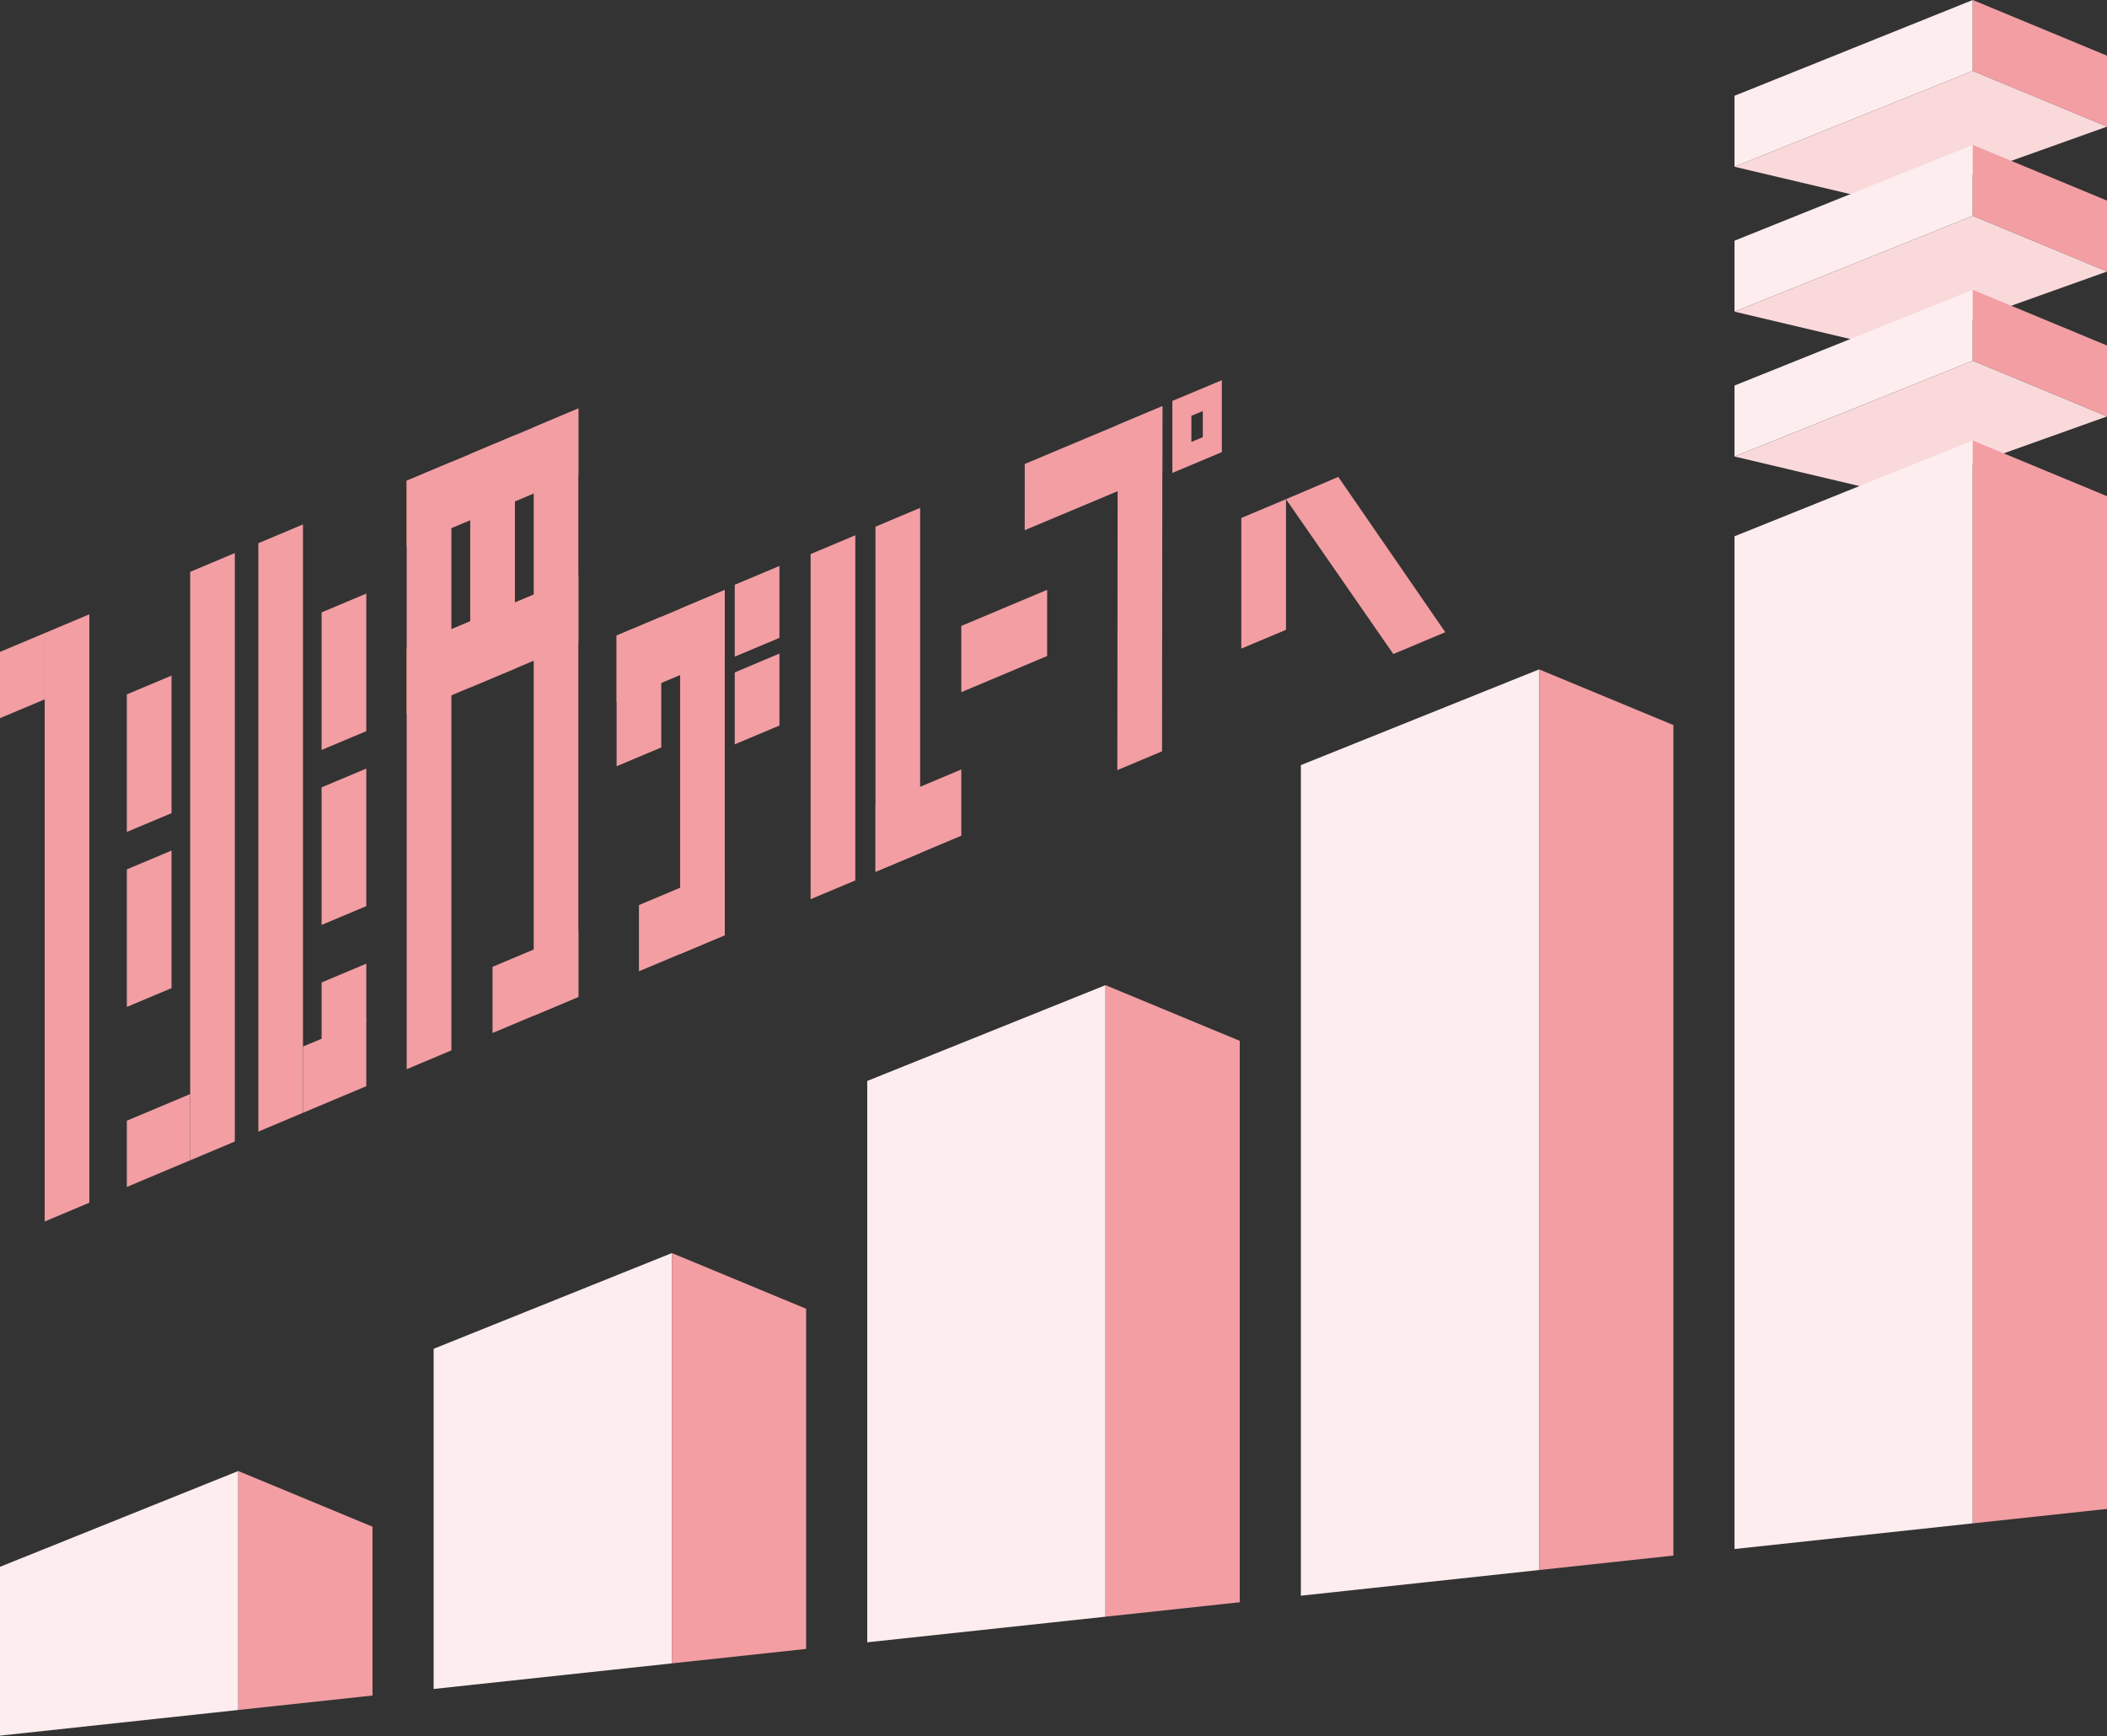
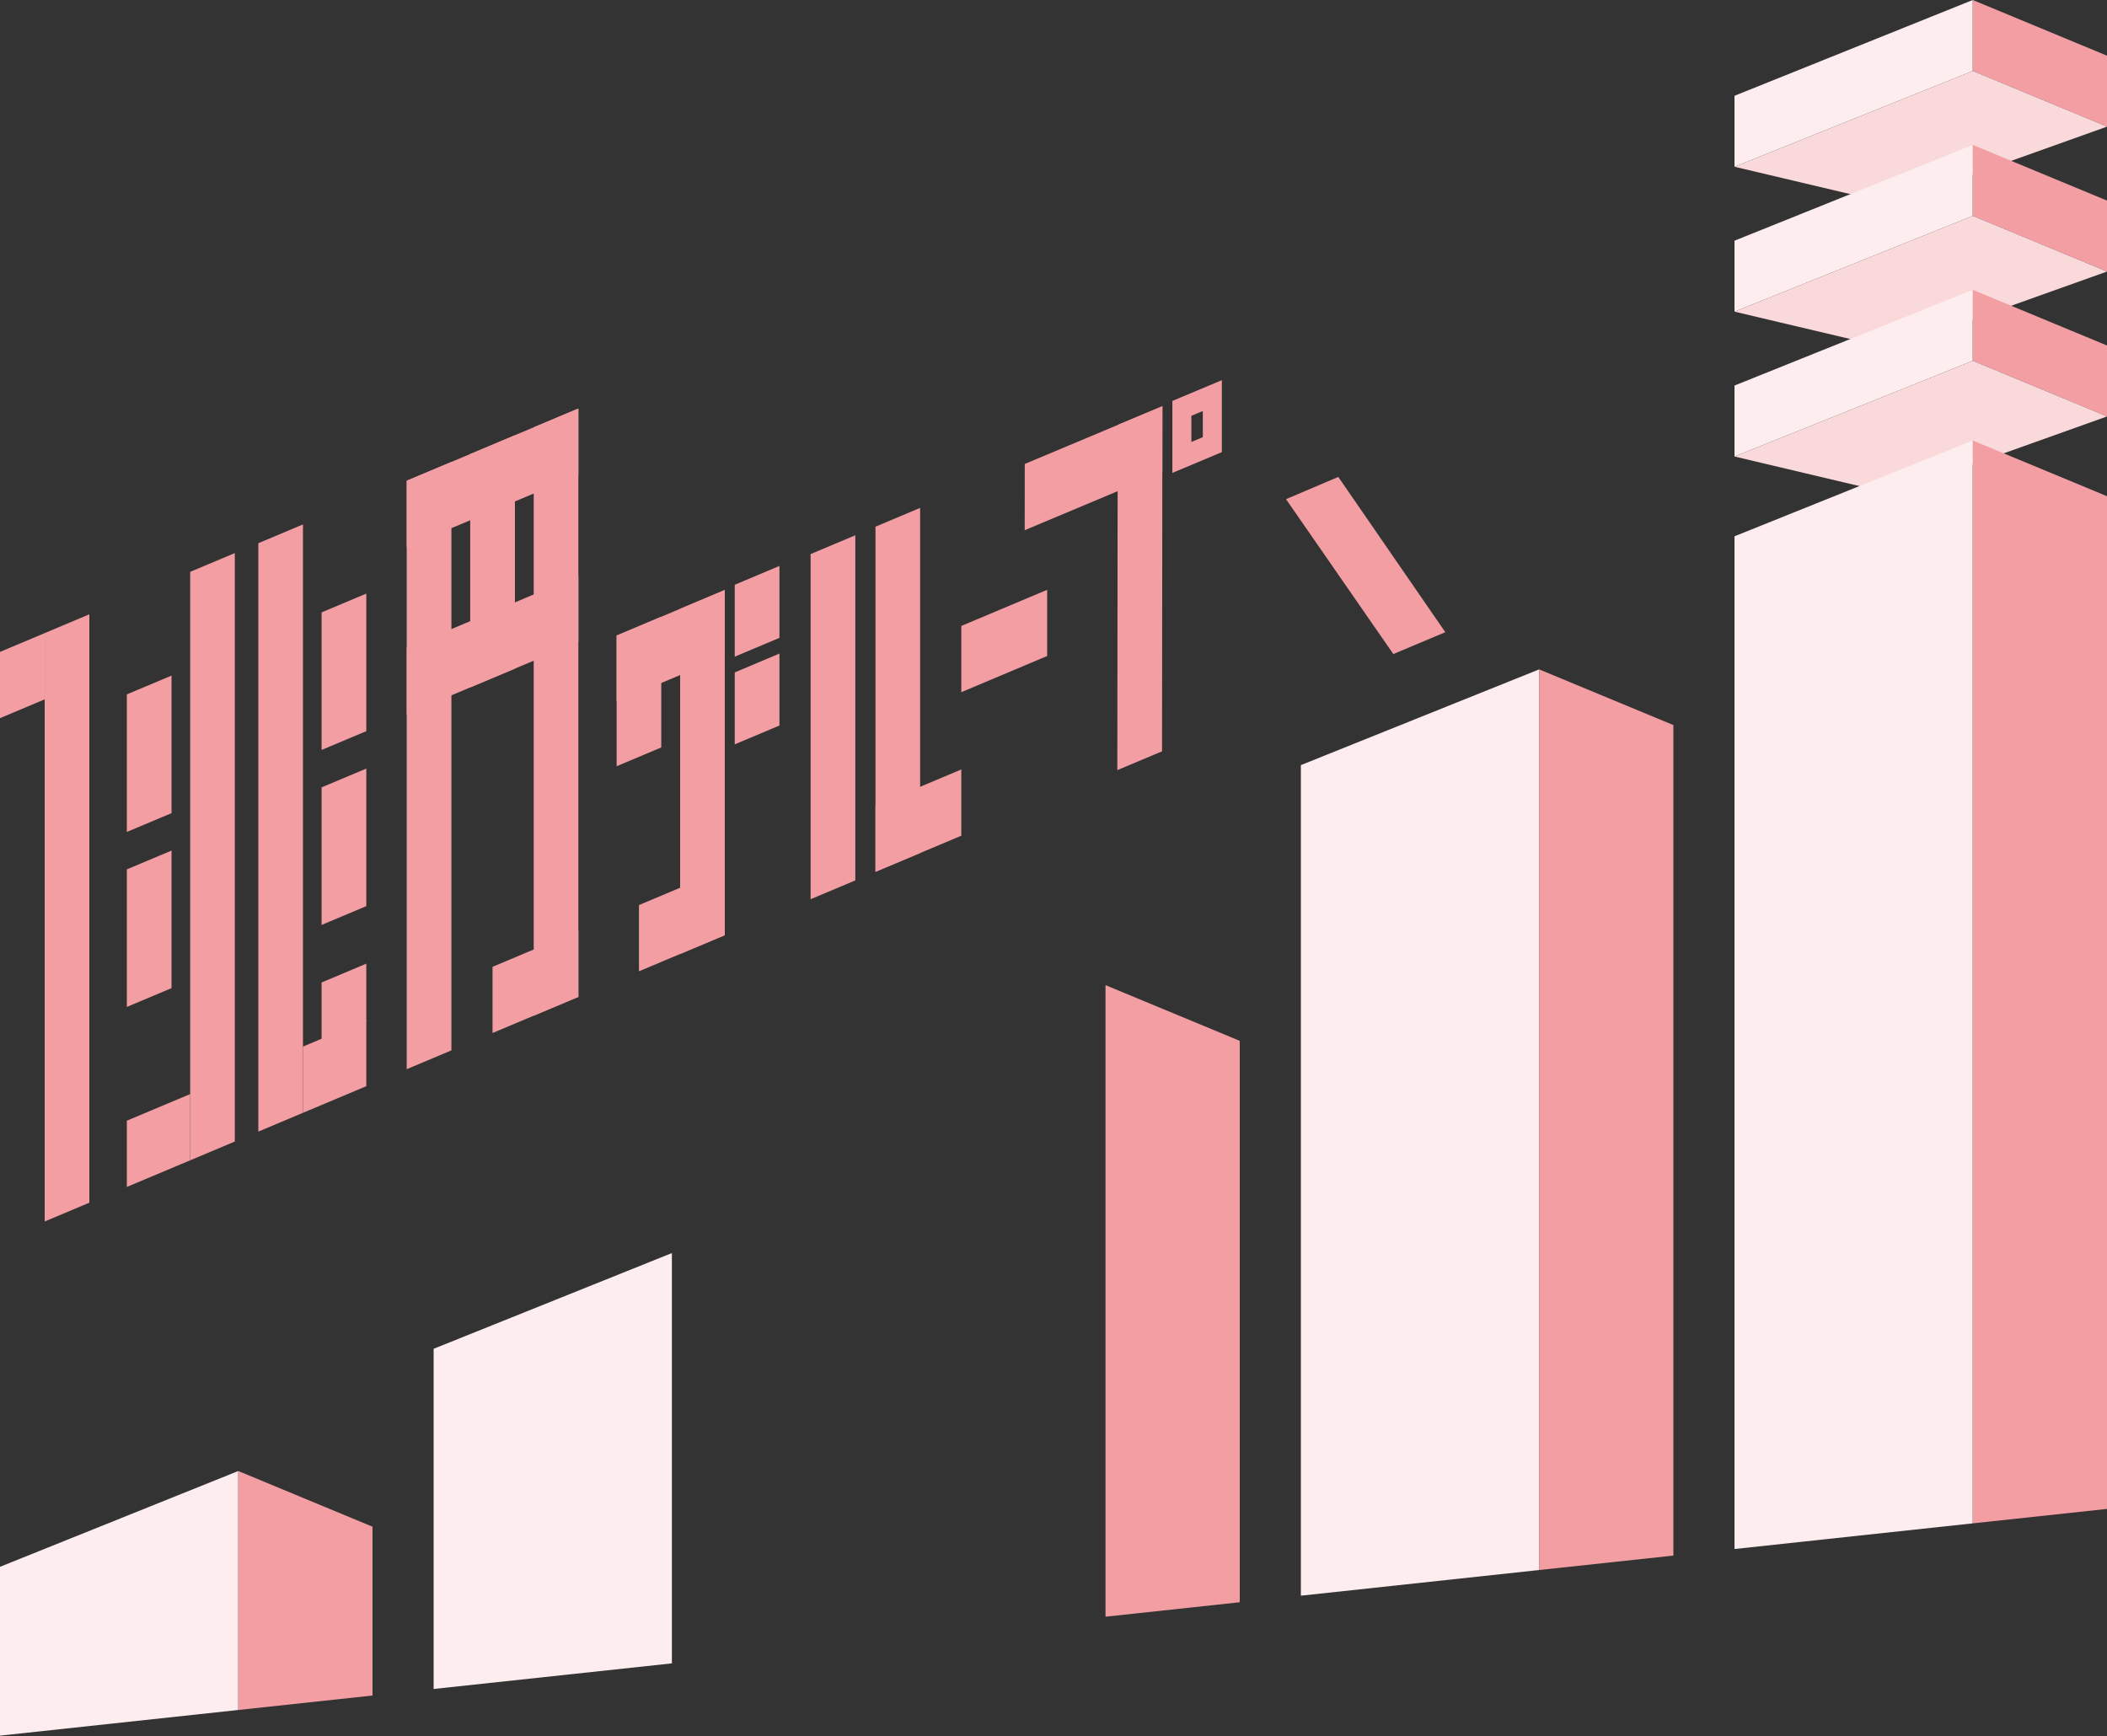
<svg xmlns="http://www.w3.org/2000/svg" width="500" height="412" viewBox="0 0 500 412" fill="none">
  <rect x="0" y="0" width="500" height="412" fill="#333333" stroke="none" />
  <g clip-path="url(#clip0_329_39558)">
    <path d="M468.146 16.841L411.604 39.574V22.733L468.146 0V16.841Z" fill="#FDEDEE" />
    <path d="M500 30.056L468.146 16.841V0L500 13.215V30.056Z" fill="#F29EA3" />
    <path d="M411.604 39.574L448.755 48.355L500 30.056L468.146 16.841L411.604 39.574Z" fill="#FAD9DB" />
    <path d="M468.146 51.23L411.604 73.964V57.123L468.146 34.39V51.23Z" fill="#FDEDEE" />
    <path d="M500 64.445L468.146 51.23V34.39L500 47.605V64.445Z" fill="#F29EA3" />
    <path d="M411.604 73.963L448.755 82.745L500 64.445L468.146 51.23L411.604 73.963Z" fill="#FAD9DB" />
    <path d="M468.146 85.621L411.604 108.34V91.499L468.146 68.78V85.621Z" fill="#FDEDEE" />
    <path d="M500 98.836L468.146 85.621V68.78L500 81.995V98.836Z" fill="#F29EA3" />
    <path d="M411.604 108.34L448.755 117.136L500 98.836L468.146 85.621L411.604 108.34Z" fill="#FAD9DB" />
    <path d="M56.542 405.825L0 411.915V371.845L56.542 349.112V405.825Z" fill="#FDEDEE" />
    <path d="M88.397 402.397L56.542 405.825V349.112L88.397 362.327V402.397Z" fill="#F29EA3" />
    <path d="M159.443 394.763L102.9 400.839V320.105L159.443 297.386V394.763Z" fill="#FDEDEE" />
-     <path d="M191.297 391.335L159.442 394.763V297.386L191.297 310.601V391.335Z" fill="#F29EA3" />
-     <path d="M262.344 383.686L205.802 389.762V256.537L262.344 233.804V383.686Z" fill="#FDEDEE" />
    <path d="M294.198 380.258L262.344 383.686V233.804L294.198 247.019V380.258Z" fill="#F29EA3" />
    <path d="M365.244 372.61L308.702 378.7V181.581L365.244 158.862V372.61Z" fill="#FDEDEE" />
    <path d="M397.099 369.182L365.244 372.61V158.862L397.099 172.077V369.182Z" fill="#F29EA3" />
    <path d="M468.146 361.534L411.604 367.624V127.277L468.146 104.544V361.534Z" fill="#FDEDEE" />
    <path d="M500 358.106L468.146 361.534V104.544L500 117.759V358.106Z" fill="#F29EA3" />
    <path d="M21.203 285.431L10.608 289.893V150.251L21.203 145.789V285.431Z" fill="#F29EA3" />
    <path d="M10.609 165.973L0 170.435V154.713L10.609 150.251V165.973Z" fill="#F29EA3" />
    <path d="M96.513 129.811L137.248 112.673V96.951L96.513 114.09V129.811Z" fill="#F29EA3" />
    <path d="M96.513 169.484L137.248 152.346V136.624L96.513 153.762V169.484Z" fill="#F29EA3" />
    <path d="M116.881 245.162L137.249 236.593V220.871L116.881 229.454V245.162Z" fill="#F29EA3" />
    <path d="M122.192 158.678L111.583 163.139V107.759L122.192 103.297V158.678Z" fill="#F29EA3" />
    <path d="M107.121 249.284L96.513 253.746V114.09L107.121 109.628V249.284Z" fill="#F29EA3" />
    <path d="M126.653 241.055L137.248 236.593V96.951L126.653 101.413V241.055Z" fill="#F29EA3" />
    <path d="M146.327 166.552L171.992 155.745V140.023L146.327 150.83V166.552Z" fill="#F29EA3" />
    <path d="M151.624 230.517L171.992 221.948V206.226L151.624 214.795V230.517Z" fill="#F29EA3" />
    <path d="M228.124 164.273L248.492 155.689V139.981L228.124 148.551V164.273Z" fill="#F29EA3" />
    <path d="M156.922 177.388L146.327 181.85V150.831L156.922 146.369V177.388Z" fill="#F29EA3" />
    <path d="M161.397 226.409L171.992 221.947V140.023L161.397 144.485V226.409Z" fill="#F29EA3" />
-     <path d="M305.175 149.472L294.566 153.933V122.928L305.175 118.467V149.472Z" fill="#F29EA3" />
    <path d="M330.642 155.222L342.979 150.038L317.583 113.184L305.176 118.467L330.642 155.222Z" fill="#F29EA3" />
    <path d="M207.756 206.905L228.124 198.336V182.614L207.756 191.183V206.905Z" fill="#F29EA3" />
    <path d="M192.359 213.407L202.968 208.945V127.035L192.359 131.497V213.407Z" fill="#F29EA3" />
    <path d="M207.756 206.906L218.35 202.444V120.534L207.756 124.996V206.906Z" fill="#F29EA3" />
    <path d="M174.357 155.845L184.966 151.383V134.315L174.357 138.777V155.845Z" fill="#F29EA3" />
    <path d="M243.166 125.832L275.828 112.121L275.842 96.399L243.18 110.11L243.166 125.832Z" fill="#F29EA3" />
    <path d="M265.148 182.771L275.757 178.309L275.842 96.399L265.233 100.847L265.148 182.771Z" fill="#F29EA3" />
    <path d="M278.208 95.153V112.234L289.95 107.305V90.224L278.208 95.153ZM285.432 103.75L282.726 104.883V98.68L285.432 97.546V103.75Z" fill="#F29EA3" />
    <path d="M174.357 176.652L184.966 172.19V155.108L174.357 159.584V176.652Z" fill="#F29EA3" />
    <path d="M45.127 275.374L30.099 281.691V265.969L45.127 259.652V275.374Z" fill="#F29EA3" />
    <path d="M55.722 270.913L45.127 275.375V135.718L55.722 131.257V270.913Z" fill="#F29EA3" />
    <path d="M40.707 192.983L30.099 197.444V164.797L40.707 160.335V192.983Z" fill="#F29EA3" />
    <path d="M40.707 234.511L30.099 238.973V206.325L40.707 201.863V234.511Z" fill="#F29EA3" />
    <path d="M71.897 264.1L86.924 257.782V242.061L71.897 248.378V264.1Z" fill="#F29EA3" />
    <path d="M61.302 268.562L71.896 264.1V124.458L61.302 128.92V268.562Z" fill="#F29EA3" />
    <path d="M76.315 177.983L86.924 173.522V140.874L76.315 145.336V177.983Z" fill="#F29EA3" />
    <path d="M76.315 219.512L86.924 215.05V182.402L76.315 186.864V219.512Z" fill="#F29EA3" />
    <path d="M76.315 246.806L86.924 242.344V228.704L76.315 233.166V246.806Z" fill="#F29EA3" />
  </g>
  <defs>
    <clipPath id="clip0_329_39558">
      <rect width="500" height="411.915" fill="white" />
    </clipPath>
  </defs>
</svg>